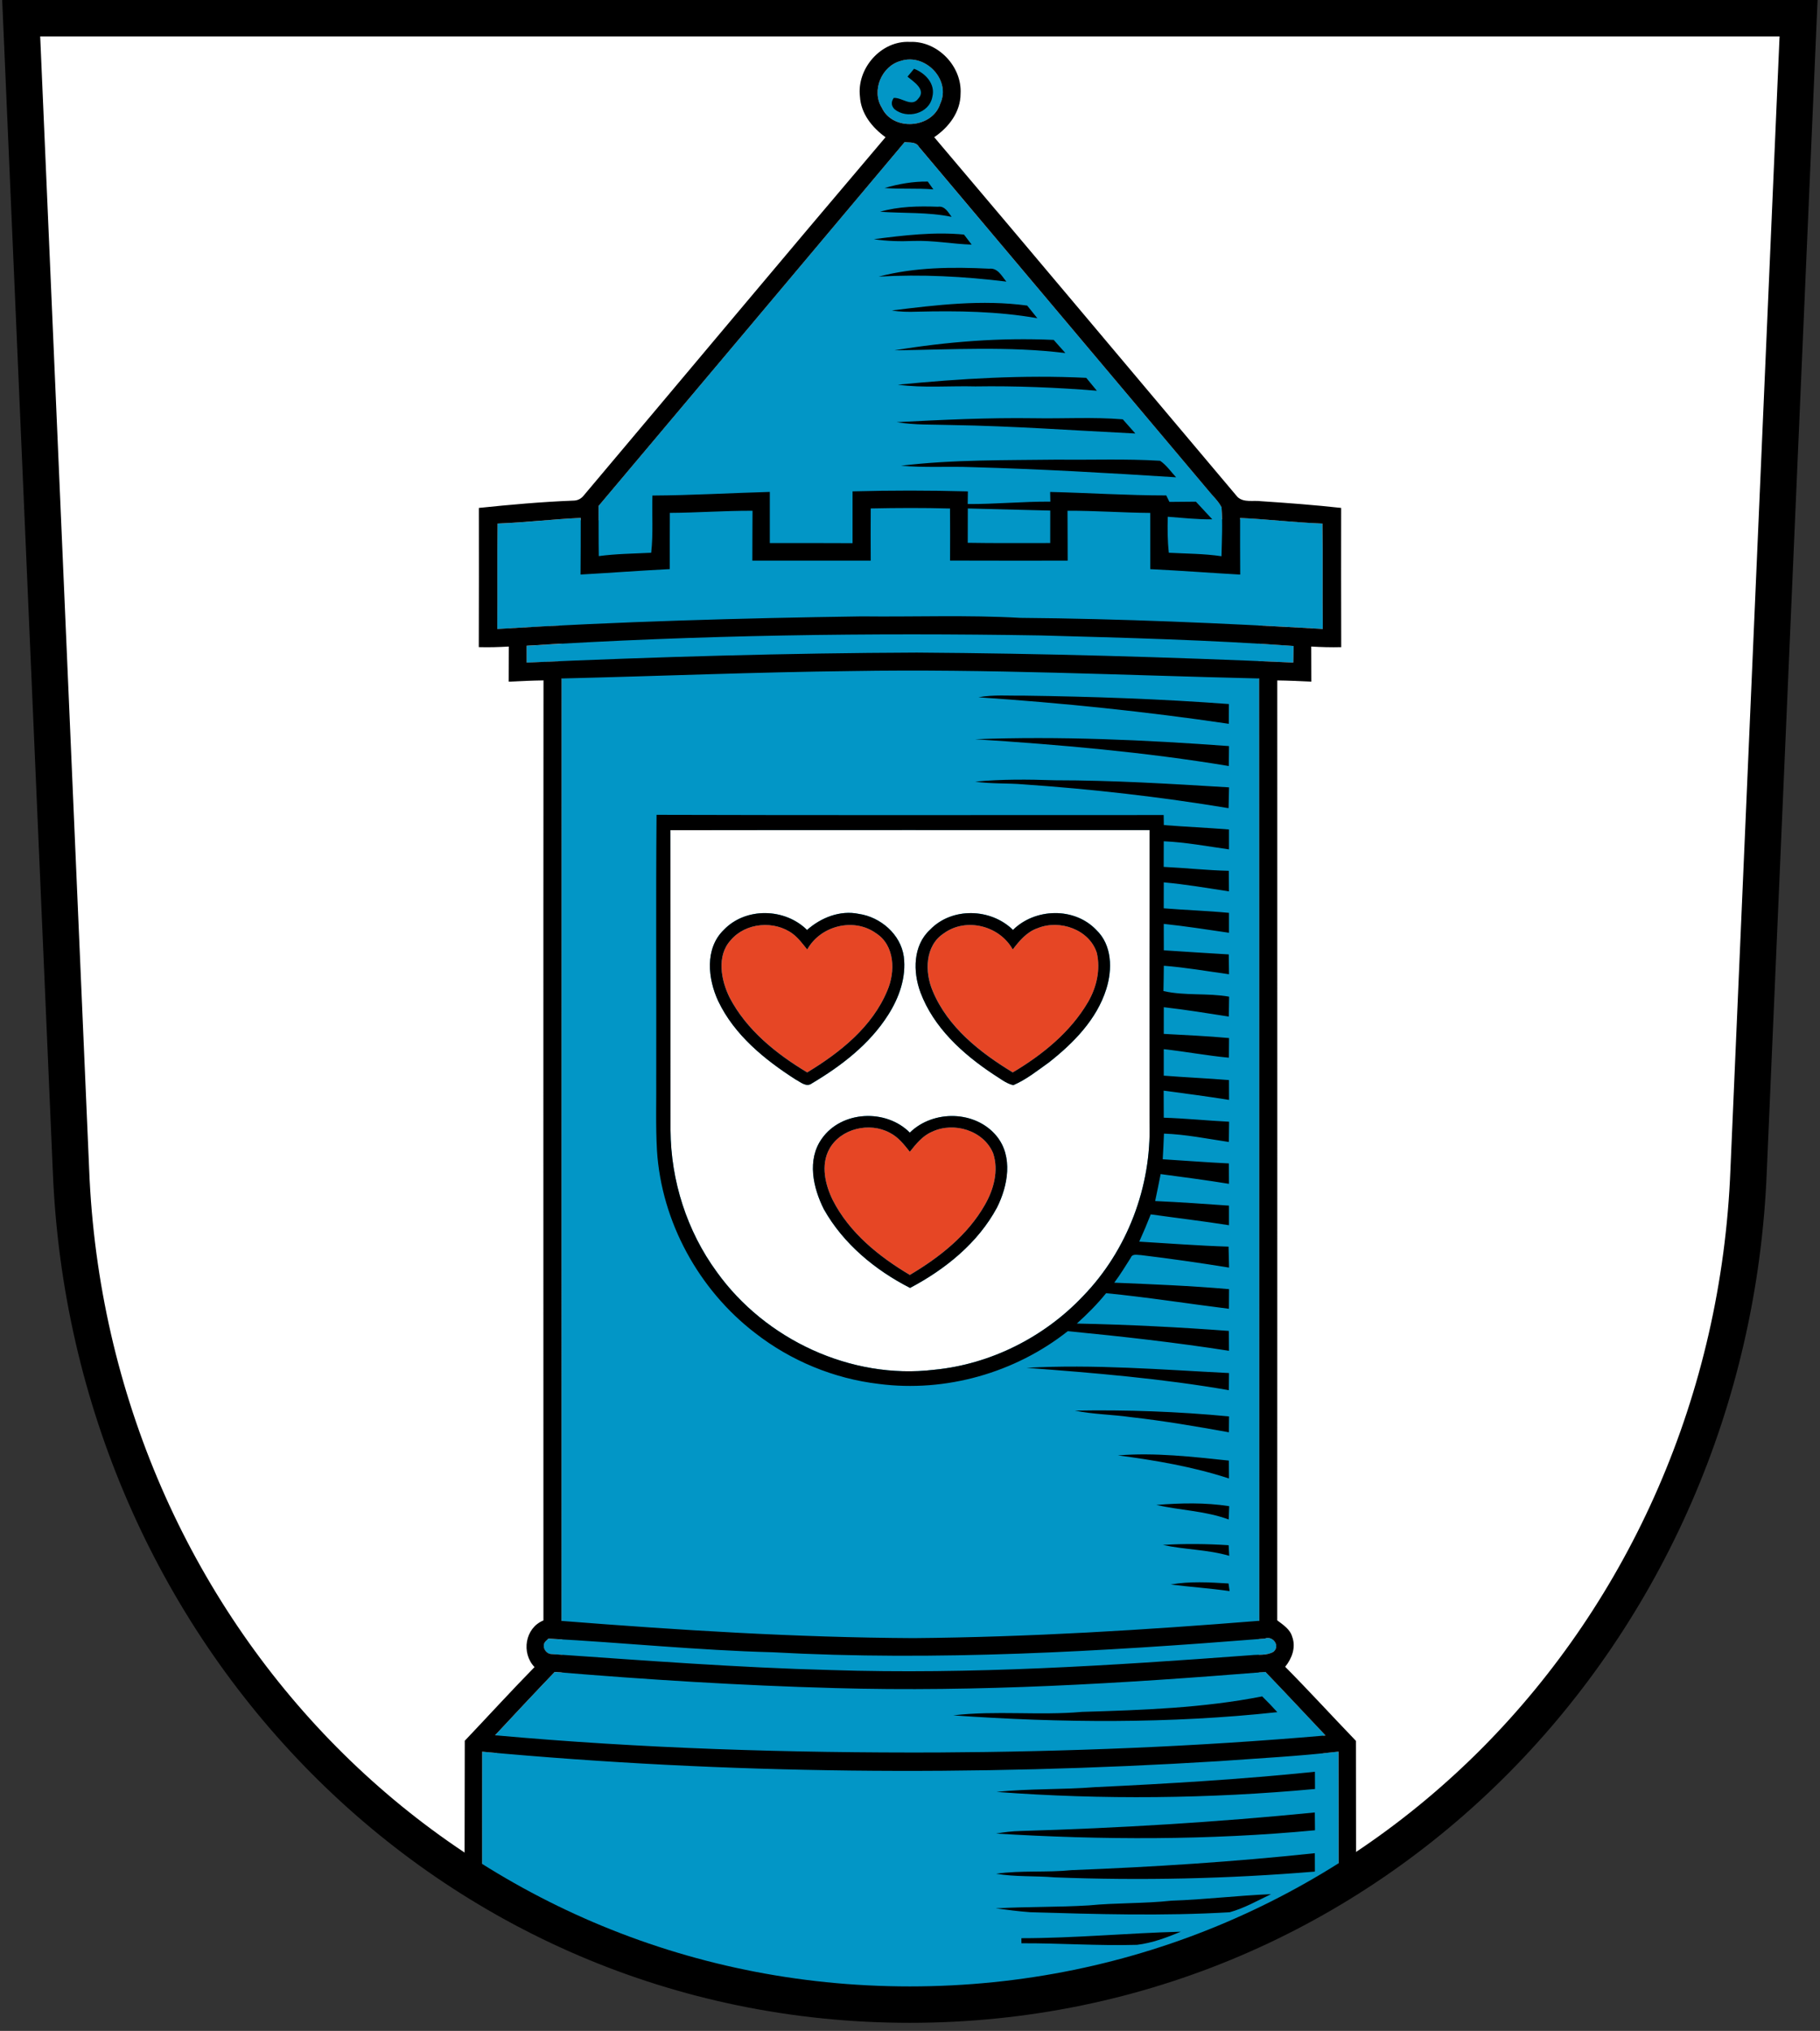
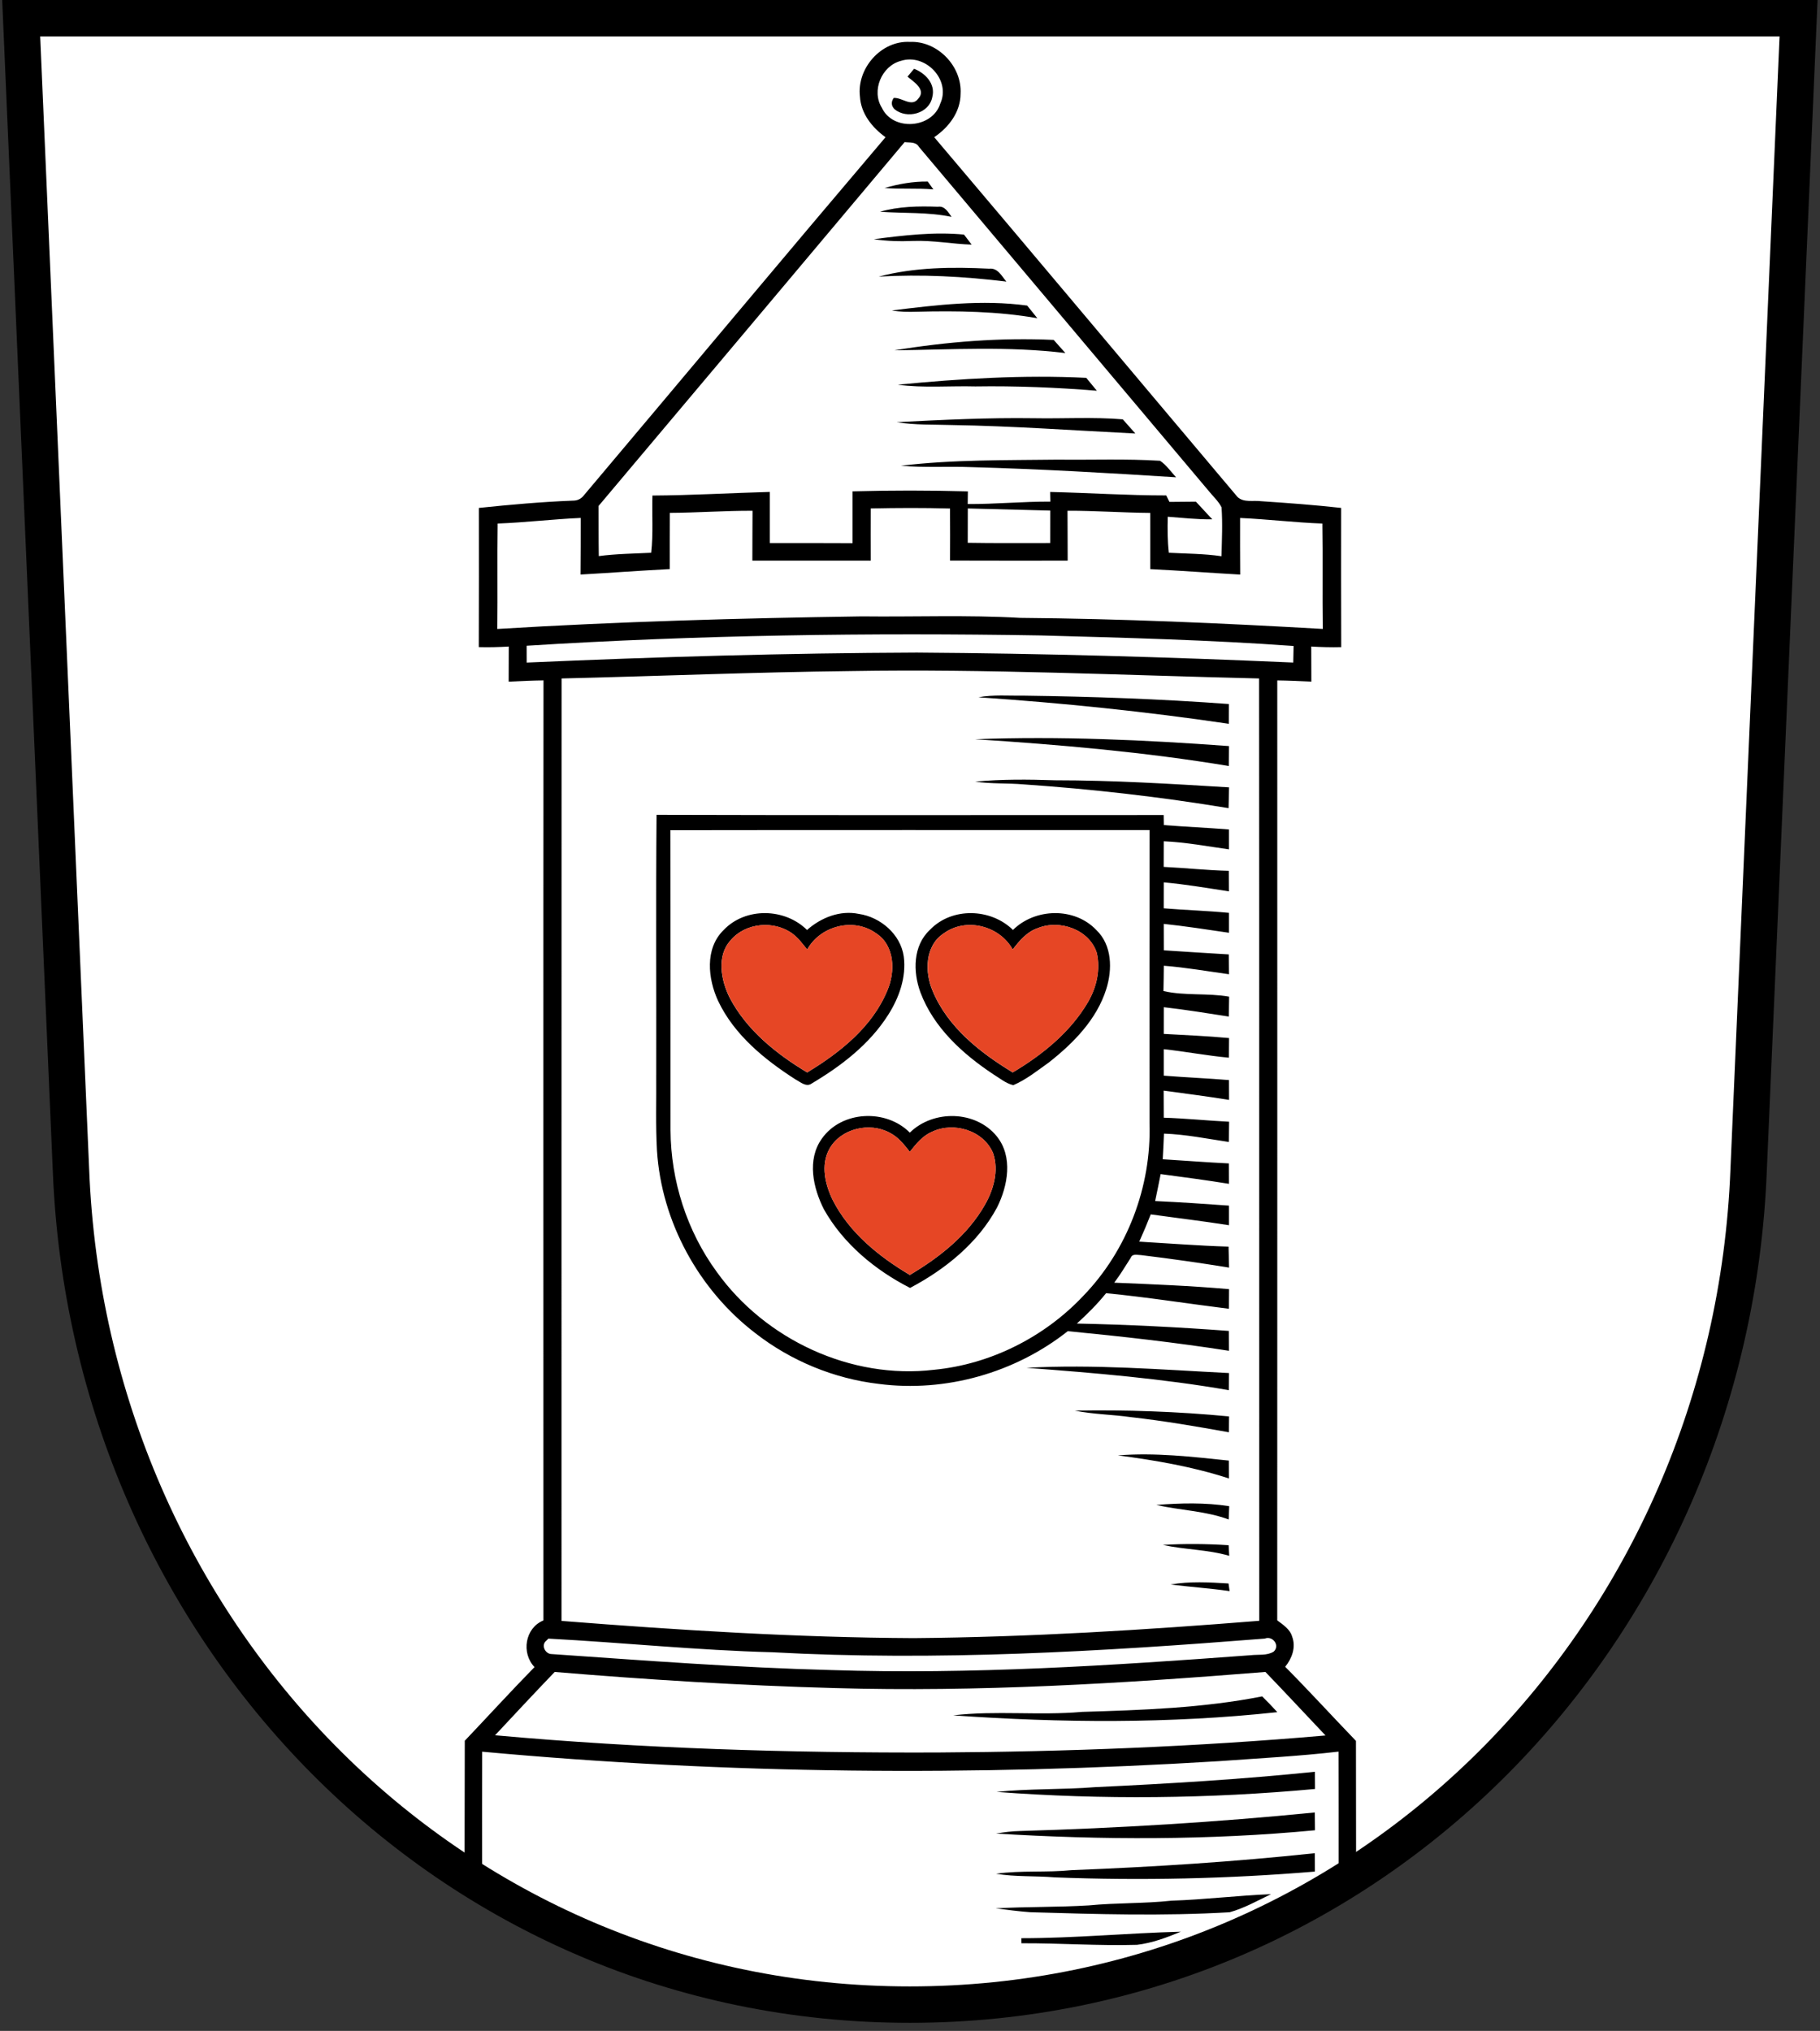
<svg xmlns="http://www.w3.org/2000/svg" height="1004" width="900">
  <rect width="100%" height="100%" fill="#333333" stroke="none" />
  <path fill="#fff" d="m889.4 9-24.7 569.5c-8.9 227.6-186.1 412.5-414.8 412.5s-405.8-185-414.8-412.5l-24.62-569.5z" />
-   <path fill="#0296c6" d="m331.49 410.41c79-.136 157.98-.034 236.98-.051-.085 48.29-.034 96.58-.034 144.88 1 31.389-11.03 63.03-32.921 85.57-19.17 20.273-45.756 33.653-73.57 36.34-41.11 4.936-83.51-14.894-107.51-48.38-14.758-20.17-22.725-45.09-22.861-70.05-.068-49.43.085-98.88-.085-148.31zm26.384 49.33c-9.413 9.175-7.813 24.15-2.707 35.13 7.983 16.767 22.929 28.938 38.27 38.76 2.434 1.26 5.328 4.02 8.103 1.907 14.537-8.63 28.478-19.337 37.653-33.789 5.447-8.511 9.07-18.69 7.745-28.904-1.549-10.996-11.524-19.524-22.248-21.07-9.26-1.923-18.69 1.838-25.584 7.949-10.979-10.894-30.436-11.337-41.23.017m102.05-.137c-8.494 7.813-8.494 20.801-4.749 30.946 6.519 17.397 20.835 30.402 35.968 40.462 3.217 1.941 6.213 4.562 9.958 5.43 6.451-2.758 11.984-7.234 17.669-11.286 12.09-9.532 23.593-21.19 28.31-36.22 3.064-9.72 2.911-21.754-4.953-29.23-10.775-11.337-30.23-10.843-41.19 0-10.928-10.775-30.23-11.337-41.01-.102m-53.52 103.29c-7.456 10.435-4.341 24.342 1.038 34.964 9.584 17 25.363 30.06 42.59 38.828 17.363-9.158 33.585-22.21 42.998-39.747 5.379-10.724 8.02-25.12-.119-35.2-10.367-12.835-31.389-13.243-42.998-1.821-11.762-11.864-33.755-10.894-43.509 2.979m255.49 303.01c-2.54.294-5.083.567-7.626.824v-8.69c.402-.036.807-.065 1.209-.1-9.907-10.469-19.729-21.02-29.721-31.406-1.064.085-2.128.165-3.192.25v-8.724c2.538-.063 5.071-.216 7.26-1.554 3.302-3.01-.46-8.05-4.375-6.468-.96.077-1.923.141-2.885.216v-9.01c.048-.003.097-.007.145-.001-.085-155.29.051-310.57-.085-465.85-.09-.002-.182-.005-.272-.007v-8.571c5.725.235 11.451.463 17.17.715.051-2.724.102-5.464.17-8.188-5.779-.417-11.561-.783-17.346-1.132v-9.02c10.59.533 21.18 1.105 31.763 1.709-.221-17.363.085-34.725-.187-52.09-13.584-.494-27.1-2.162-40.7-2.758v.672h-8.92c-.039-1.98-.117-3.958-.255-5.932-1.583-3.166-4.341-5.566-6.519-8.307-47.74-56.62-95.47-113.29-143.18-169.92-1.48-2.573-4.55-1.96-7.02-2.301-50.38 60-100.87 119.94-151.34 179.86.001 2.354.007 4.705.007 7.06h-8.843v-1.115c-13.72.596-27.372 2.264-41.11 2.775-.238 17.363.034 34.725-.153 52.11 10.651-.647 21.303-1.212 31.959-1.741v9.03c-5.815.318-11.628.655-17.439 1.02 0 2.775 0 5.549.017 8.324 5.806-.255 11.614-.473 17.422-.71v8.552c-.054 0-.107.002-.162.003-.068 155.29-.017 310.59-.034 465.9.136.001.272.02.409.032v9.134c-2.298-.136-4.596-.277-6.894-.398l-1.021 1c-2.792 2.247-.511 6.69 2.69 6.639 1.741.119 3.483.243 5.226.363v8.771c-1.26-.104-2.519-.196-3.779-.301-9.924 10.349-19.712 20.818-29.482 31.3.306.027.613.051.919.078v8.661c-2.434-.214-4.868-.412-7.303-.637-.051 19.08-.017 38.16-.017 57.25 69.45 44.41 153.22 65.774 235.42 60.6 66.49-3.796 131.9-24.767 188.1-60.56-.015-19.1.036-38.21-.032-57.31zm-196.93-814.69c5.43-11.745-7.422-25.02-19.439-21.14-9.532 2.434-14.741 14.792-9.43 23.2 5.464 11.728 25.02 10.247 28.87-2.06" />
  <path d="m331.49 410.41c.17 49.43.017 98.88.085 148.31.136 24.955 8.103 49.875 22.861 70.05 24 33.483 66.4 53.31 107.51 48.38 27.814-2.689 54.4-16.07 73.57-36.34 21.891-22.537 33.925-54.18 32.921-85.57 0-48.29-.051-96.58.034-144.88-79 .017-157.98-.085-236.98.051zm173.59 547.76c26.333 0 52.582-2.536 78.864-3.217-6.962 2.877-14.162 5.6-21.669 6.486-19.07.545-38.1-.851-57.16-.766zm74.23-18.554c16.443-.528 32.802-2.57 49.23-3.217-6.69 3.2-13.277 6.945-20.461 8.937-32.836 1.941-65.757.953-98.61-.017-5.719-.409-11.405-1.192-17.11-1.907 15.354-.868 30.759-.528 46.1-1.464 13.584-1.328 27.27-.851 40.853-2.332zm-49.36-15.1c40.15-1.549 80.28-4.102 120.24-8.375 0 3.01.017 6.06.034 9.09-42.794 3.558-85.77 4.528-128.69 2.86-9.652-.817-19.405-.17-28.989-1.787 12.392-1.753 24.955-.511 37.4-1.787zm-25.499-19.337c48.666-1.413 97.28-4.358 145.73-9.175.017 2.928.051 5.856.085 8.801-52.41 4.971-105.2 4.834-157.71 1.634 3.932-.681 7.898-1.174 11.899-1.26zm37.11-21.686c36.27-1.702 72.53-3.881 108.67-7.609 0 2.826.017 5.668.051 8.511-52.34 4.834-105.09 5.396-157.51 1.447 16.205-1.685 32.563-1.055 48.786-2.349zm-6.503-37.21c29.789-.885 59.765-1.889 89.09-7.66 2.57 2.519 5.073 5.107 7.49 7.796-53.21 5.754-106.95 5.328-160.28 1.583 21.11-2.485 42.521.17 63.697-1.719m43.814-62.965c9.464-1.668 19.1-1.106 28.648-.511.136.936.392 2.826.528 3.762-9.703-1.379-19.473-2.06-29.18-3.251m-3.847-19.576c10.826-.664 21.703-.545 32.546.153.085 1.736.187 3.472.289 5.226-10.724-3.132-21.993-2.996-32.836-5.379m-3.217-19.763c11.967-.953 24.15-1.243 36.05.613-.085 2.179-.17 4.375-.255 6.571-11.524-4.255-23.916-4.494-35.798-7.183m-18.98-24.495c18.316-1.481 36.649.664 54.862 2.57 0 2.945.034 5.89.051 8.835-17.839-5.805-36.36-8.988-54.914-11.405m-21.26-22.13c25.431-.46 50.879.443 76.21 2.86-.034 2.604-.051 5.226-.068 7.847-16.09-2.894-32.22-5.668-48.48-7.49-9.192-1.311-18.537-1.362-27.661-3.217m-23.967-21.16c33.36-1.838 66.829.902 100.16 2.587-.034 2.809-.051 5.634-.085 8.46-33.11-5.754-66.61-8.545-100.07-11.05zm-101.19-113.29c9.754-13.873 31.746-14.843 43.509-2.979 11.609-11.422 32.632-11.01 42.998 1.821 8.137 10.08 5.498 24.478.119 35.2-9.413 17.533-25.635 30.589-42.998 39.747-17.226-8.766-33.01-21.822-42.59-38.828-5.379-10.622-8.494-24.529-1.038-34.964m3.677 5.175c-4.324 7.915-2.026 17.652 1.77 25.312 8.222 16.07 22.793 27.814 38.06 36.887 14.605-8.647 28.546-19.61 37.07-34.572 4.392-7.575 6.979-16.971 4.136-25.55-4.647-11.286-19.456-15.763-30.16-10.673-4.715 1.958-7.949 6.04-11.05 9.924-2.809-3.524-5.685-7.251-9.805-9.345-10.03-5.532-24.393-2.23-30.03 8.02m49.829-108.46c10.775-11.235 30.08-10.673 41.01.102 10.962-10.843 30.419-11.337 41.19 0 7.864 7.473 8.02 19.507 4.953 29.23-4.715 15.03-16.222 26.691-28.31 36.22-5.685 4.051-11.218 8.528-17.669 11.286-3.745-.868-6.741-3.49-9.958-5.43-15.13-10.06-29.448-23.06-35.968-40.462-3.745-10.145-3.745-23.13 4.749-30.946m6.792 1.804c-9.362 6.094-9.498 19.13-5.498 28.461 7.456 17.941 23.44 30.47 39.594 40.27 14.69-8.715 28.546-19.916 37.26-34.827 4.205-7.252 6.213-15.984 4.307-24.26-3.694-11.592-18.384-16.631-29.18-12.239-5.362 1.787-9.09 6.247-12.392 10.571-6.502-11.796-23.08-16-34.09-7.983zm-108.84-1.668c10.792-11.354 30.25-10.911 41.23-.017 6.894-6.111 16.324-9.873 25.584-7.949 10.724 1.549 20.699 10.08 22.248 21.07 1.328 10.213-2.298 20.393-7.745 28.904-9.175 14.452-23.12 25.16-37.653 33.789-2.775 2.111-5.668-.647-8.103-1.907-15.337-9.822-30.28-21.993-38.27-38.76-5.107-10.979-6.707-25.959 2.707-35.13m3.422 5.108c-7.03 7.728-4.732 19.729-.494 28.29 8.392 16.07 23.06 27.831 38.37 37.01 16.256-9.839 32.22-22.503 39.662-40.547 3.966-9.277 3.728-22.2-5.566-28.22-11.05-7.966-27.576-3.762-34.08 8.03-2.196-2.707-4.29-5.566-7.06-7.711-9.07-6.843-23.457-5.685-30.827 3.149m120.94-78.45c13.12-1.26 26.316-1.123 39.474-.681 28.733 0 57.42 1.753 86.08 3.507-.085 3.421-.17 6.843-.238 10.281-33.568-5.566-67.42-9.43-101.37-11.762-7.966-.681-16.02-.204-23.95-1.345zm-.034-20.971c41.858-1.583 83.82.323 125.57 3.387l-.102 9.856c-41.517-6.894-83.49-10.554-125.47-13.243zm1.651-20.733c7.405-1.396 14.945-.698 22.418-.817 33.84.46 67.68 1.634 101.45 4.153-.017 3.251-.034 6.502-.051 9.771-41.06-6.077-82.39-10.315-123.82-13.11zm-38.28-114.48c25.721-3.081 51.73-2.673 77.59-3.01 16.835.204 33.704-.477 50.52.562 3.149 2.128 5.345 5.379 7.915 8.171-33.619-2.162-67.25-4.085-100.91-5.02-11.711-.46-23.44.34-35.12-.698zm-2.162-21.533c22.605-1.157 45.21-2.264 67.85-1.94 14.656.272 29.346-.664 43.985.545 2.043 2.349 4.119 4.664 6.196 6.996-30.32-1.481-60.58-3.711-90.93-4.188-9.04-.289-18.15.068-27.1-1.413m.597-18.52c30.963-3.01 62.06-4.919 93.16-3.387 1.736 2.111 3.49 4.238 5.243 6.366-19.984-1.617-40.02-2.434-60.07-2.128-12.767-.34-25.618.868-38.33-.851m-1.753-16.988c26.01-4.256 52.44-6.383 78.81-5.158 1.941 2.162 3.864 4.324 5.788 6.502-28.1-3.456-56.39-1.702-84.6-1.345m-1.226-19.712c22.15-2.741 44.649-5.464 66.931-2.417 1.668 2.094 3.336 4.17 5.02 6.247-19.678-3.456-39.696-3.711-59.61-3.217-4.136.153-8.273.085-12.341-.613m-6.485-16.733c17.788-4.681 36.427-4.817 54.675-3.915 4.238-.477 6.162 3.694 8.46 6.383-20.937-2.57-42.08-3.694-63.13-2.468m-2.417-18.503c14.775-1.906 29.67-3.694 44.581-2.281 1.26 1.651 2.519 3.319 3.796 4.971-9.635-.323-19.17-2.179-28.836-1.821-6.519.272-13.07.119-19.541-.868m3.064-13.567c9.26-2.656 19.01-2.826 28.597-2.468 3.438-.545 5.09 2.724 6.792 5-11.694-2.434-23.576-1.685-35.389-2.536m2.213-11.728c6.962-1.992 14.13-3.302 21.397-3.183.919 1.294 1.838 2.57 2.758 3.864-8.03-.681-16.1-.051-24.15-.681m14.604-58.948c5.583 2.145 10.69 7.456 9.04 13.924-1.532 8.307-12.63 11.12-18.724 6.04-1.617-1.702-1.736-3.541-.374-5.549 4.068-.34 8.886 4.766 12.12.374 4.136-4.443-2.247-8.341-5.294-10.894.8-.987 2.417-2.928 3.234-3.898m-213.57 831.95c-.051 19.08-.017 38.16-.017 57.25 69.45 44.41 153.22 65.774 235.42 60.6 66.49-3.796 131.9-24.767 188.1-60.56-.017-19.1.034-38.22-.034-57.31-19.627 2.281-39.37 3.285-59.07 4.715-121.35 7.49-243.3 6.468-364.39-4.681zm6.383-8.103c72.74 6.571 145.8 8.766 218.8 8.511 64.04-.357 128.06-2.86 191.86-8.409-9.907-10.469-19.729-21.02-29.721-31.406-70.897 5.702-142.03 10.03-213.19 7.966-46.15-1.26-92.24-4.136-138.27-7.966-9.924 10.349-19.712 20.818-29.482 31.3zm25.346-46.777c-2.792 2.247-.511 6.69 2.69 6.639 45.96 3.166 91.92 6.707 137.98 7.898 69.3 2.264 138.59-2.213 207.67-7.337 3.762-.443 7.949.306 11.32-1.753 3.302-3.01-.46-8.05-4.375-6.468-80.975 6.417-162.31 11.201-243.52 6.758-36.989-.953-73.842-4.783-110.75-6.741zm7.54-475.66c-.068 155.29-.017 310.59-.034 465.9 57.926 4.562 115.97 8.222 174.09 8.511 57.07-.477 114.08-4 170.95-8.562-.085-155.29.051-310.57-.085-465.85-67.19-1.583-134.39-4.8-201.59-3.66-47.798.528-95.55 2.519-143.33 3.66zm-17.28-16.18c0 2.775 0 5.549.017 8.324 64.28-2.826 128.59-4.698 192.93-4.936 62.1.409 124.14 2.196 186.15 4.919.051-2.724.102-5.464.17-8.188-41.602-2.996-83.32-4.068-125.01-5.209-84.77-1.413-169.64-.221-254.26 5.09zm218.16-67.867c-.017 5.651-.017 11.32-.034 16.971 13.584.255 27.18.068 40.785.119 0-5.362 0-10.707.017-16.05-13.584-.34-27.18-.715-40.768-1.038m-48-.017c-.068 8.596-.034 17.192 0 25.806-19.524.017-39.03.017-58.54 0 .051-8.222 0-16.443.085-24.648-13.652-.068-27.25.97-40.887 1.038-.051 9.277-.034 18.537-.034 27.797-14.707.749-29.414 1.855-44.12 2.69.119-9.328.051-18.656.085-27.984-13.72.596-27.372 2.264-41.11 2.775-.238 17.363.034 34.725-.153 52.11 60.02-3.643 120.13-5.345 180.23-6.213 26.13.306 52.27-.766 78.37.732 49.909.409 99.77 2.621 149.61 5.464-.221-17.363.085-34.725-.187-52.09-13.584-.494-27.1-2.162-40.7-2.758 0 9.328-.034 18.656.051 27.984-14.843-.834-29.653-1.975-44.48-2.69 0-9.277 0-18.537-.017-27.797-13.635-.102-27.25-1.124-40.904-1.072.068 8.222.034 16.443.085 24.665-19.388 0-38.777.051-58.17-.034.034-8.579.068-17.16-.017-25.738-13.07-.374-26.13-.306-39.2-.034zm16.76-181.09c-50.38 59.999-100.87 119.94-151.34 179.86.034 8.273-.034 16.529.102 24.801 8.596-1.158 17.26-1.226 25.908-1.651 1.072-9.396.323-18.861.613-28.29 19.371-.102 38.708-1.26 58.05-1.787-.017 8.426-.017 16.852 0 25.278 13.635.017 27.29-.051 40.921.051.034-8.545.034-17.07 0-25.601 18.997-.511 38.03-.511 57.02.017-.034 2.077-.051 4.153-.085 6.247 13.635.085 27.24-1.277 40.87-1.192-.017-1.192-.068-3.592-.102-4.783 19.15.46 38.27 1.719 57.42 1.719l1.566 3.2c4.358-.068 8.732-.085 13.09-.119 2.707 2.911 5.413 5.805 8.103 8.732-7.371.102-14.69-.732-22.01-1.277-.17 5.941-.136 11.881.528 17.805 8.681.46 17.414.426 26.03 1.719.204-8.05.596-16.14.034-24.17-1.583-3.166-4.341-5.566-6.519-8.307-47.73-56.65-95.46-113.32-143.17-169.95-1.481-2.57-4.545-1.958-7.01-2.298zm-1.821-40.17c-9.532 2.434-14.741 14.792-9.43 23.2 5.464 11.728 25.02 10.247 28.87-2.06 5.43-11.745-7.422-25.02-19.439-21.14m-215.81 898.25l.119-67.786c11.524-12.12 22.793-24.478 34.487-36.41-6.639-6.962-4.732-19.32 4.409-23.07 0-154.9-.085-309.8.034-464.71-5.736.085-11.49.34-17.226.63 0-5.788 0-11.575.051-17.363-4.936.289-9.89.443-14.826.289.102-22.946.034-45.892.034-68.821 15.49-1.617 30.997-2.996 46.556-3.609 1.958.017 3.609-.681 4.936-2.094 49.892-59.15 99.51-118.58 149.61-177.56-6.588-4.749-12.171-11.66-12.647-20.09-1.668-13.924 10.52-27.831 24.75-27.03 13.618-.579 25.789 12.05 25.01 25.618 0 9-5.856 16.648-13.04 21.482 50.15 59.15 99.95 118.58 149.97 177.85 3.115 2.945 7.796 1.583 11.643 2.111 13.226.868 26.452 1.855 39.628 3.319 0 22.946-.068 45.892.034 68.838-4.953.136-9.89-.017-14.826-.306.051 5.788.034 11.575.051 17.363-5.617-.272-11.235-.545-16.852-.613.017 154.88.034 309.77-.017 464.65 2.894 2.213 6.315 4.341 7.388 8.09 1.958 5.243-.102 10.724-3.456 14.877 11.899 11.984 23.286 24.478 34.998 36.632l.068 64.3c-47.08 34.794-143.38 68.898-207.74 68.898-58.05 0-125.62-2.843-233.13-65.49zm94.8-396.93c.102-42.862-.221-85.72.153-128.59 83.6.272 167.17.068 250.77.102.017 1.243.068 3.728.085 4.971 10.741.834 21.499 1.311 32.22 2.162-.017 3.268-.017 6.553 0 9.839-10.741-1.498-21.414-3.541-32.26-4-.017 4.221-.017 8.443-.034 12.665 10.741.511 21.448 1.702 32.21 1.94.017 3.37.051 6.758.068 10.162-10.724-1.634-21.431-3.49-32.24-4.46 0 4.273-.017 8.545-.017 12.835 10.758.885 21.533 1.209 32.27 2.247v9.839c-10.741-1.566-21.465-3.251-32.26-4.392 0 4.358 0 8.715.034 13.07 10.707.664 21.397 1.43 32.12 2.026.034 3.268.068 6.519.119 9.805-10.741-1.481-21.431-3.37-32.24-4.204-.034 4.17-.085 8.341-.187 12.511 10.656 2.434 21.737.885 32.478 2.775-.068 3.268-.102 6.553-.153 9.839-10.69-1.668-21.38-3.404-32.15-4.63-.017 4.392-.017 8.8-.017 13.192 10.758.596 21.55 1.072 32.29 2.06-.034 3.217-.068 6.451-.085 9.703-10.792-.987-21.448-3.047-32.21-4.205v13.09c10.741.851 21.516 1.311 32.26 2.179 0 3.268 0 6.537.034 9.805-10.758-1.736-21.55-3.132-32.34-4.579.034 4.46.051 8.92.051 13.379 10.792.34 21.533 1.447 32.31 1.992-.051 3.336-.085 6.673-.119 10.01-10.673-1.583-21.295-3.762-32.09-4.136-.153 4.221-.374 8.443-.613 12.682 10.911.664 21.805 1.532 32.717 2.06.017 3.353.034 6.707.051 10.08-11.235-1.821-22.52-3.302-33.789-4.817-.851 4.443-1.804 8.886-2.723 13.328 12.188.545 24.342 1.396 36.513 2.264-.017 3.234-.017 6.451 0 9.686-12.869-2.026-25.806-3.558-38.691-5.362-1.77 4.545-3.677 9.04-5.685 13.482 14.724.868 29.414 2.026 44.16 2.468.102 3.456.187 6.911.255 10.367-14.452-2.349-28.972-4.426-43.509-6.179-1.719.017-4.29-.902-5.09 1.294-2.673 4.153-5.192 8.409-8.188 12.341 18.946.783 37.908 1.532 56.786 3.2-.034 3.234-.051 6.468-.068 9.703-20.256-2.519-40.43-5.736-60.735-7.711-4.375 5.43-9.311 10.349-14.469 15.01 25.09.511 50.15 1.77 75.17 3.643.034 3.268.034 6.553.068 9.822-26.452-4.136-53.08-7.115-79.72-9.703-26.06 20.614-60.43 30.368-93.42 26.08-22.23-2.604-43.577-11.439-61.21-25.19-27.882-21.397-46.28-54.999-48.51-90.15-.715-12.46-.255-24.937-.374-37.4z" />
  <path fill="#e64625" d="m410.08 568.07c5.634-10.247 20-13.55 30.03-8.02 4.119 2.094 6.996 5.822 9.805 9.345 3.098-3.881 6.332-7.966 11.05-9.924 10.707-5.09 25.516-.613 30.16 10.673 2.843 8.579.255 17.975-4.136 25.55-8.528 14.962-22.469 25.925-37.07 34.572-15.269-9.07-29.84-20.818-38.06-36.887-3.796-7.66-6.094-17.397-1.77-25.312m56.634-106.66c11.01-8.02 27.593-3.813 34.1 7.983 3.302-4.324 7.03-8.783 12.392-10.571 10.792-4.392 25.482.647 29.18 12.239 1.907 8.273-.102 17-4.307 24.26-8.715 14.911-22.571 26.11-37.26 34.827-16.15-9.805-32.14-22.333-39.594-40.27-4-9.328-3.864-22.367 5.498-28.461zm-105.42 3.438c7.371-8.834 21.754-9.992 30.827-3.149 2.775 2.145 4.868 5 7.06 7.711 6.502-11.796 23.03-16 34.08-8.03 9.294 6.03 9.532 18.946 5.566 28.22-7.439 18.04-23.406 30.708-39.662 40.547-15.303-9.175-29.976-20.937-38.37-37.01-4.238-8.562-6.536-20.563.494-28.29" />
  <path stroke="#000" stroke-width="18" fill="none" d="m889.4 9-24.7 569.5c-8.9 227.6-186.1 412.5-414.8 412.5s-405.8-185-414.8-412.5l-24.62-569.5z" />
</svg>